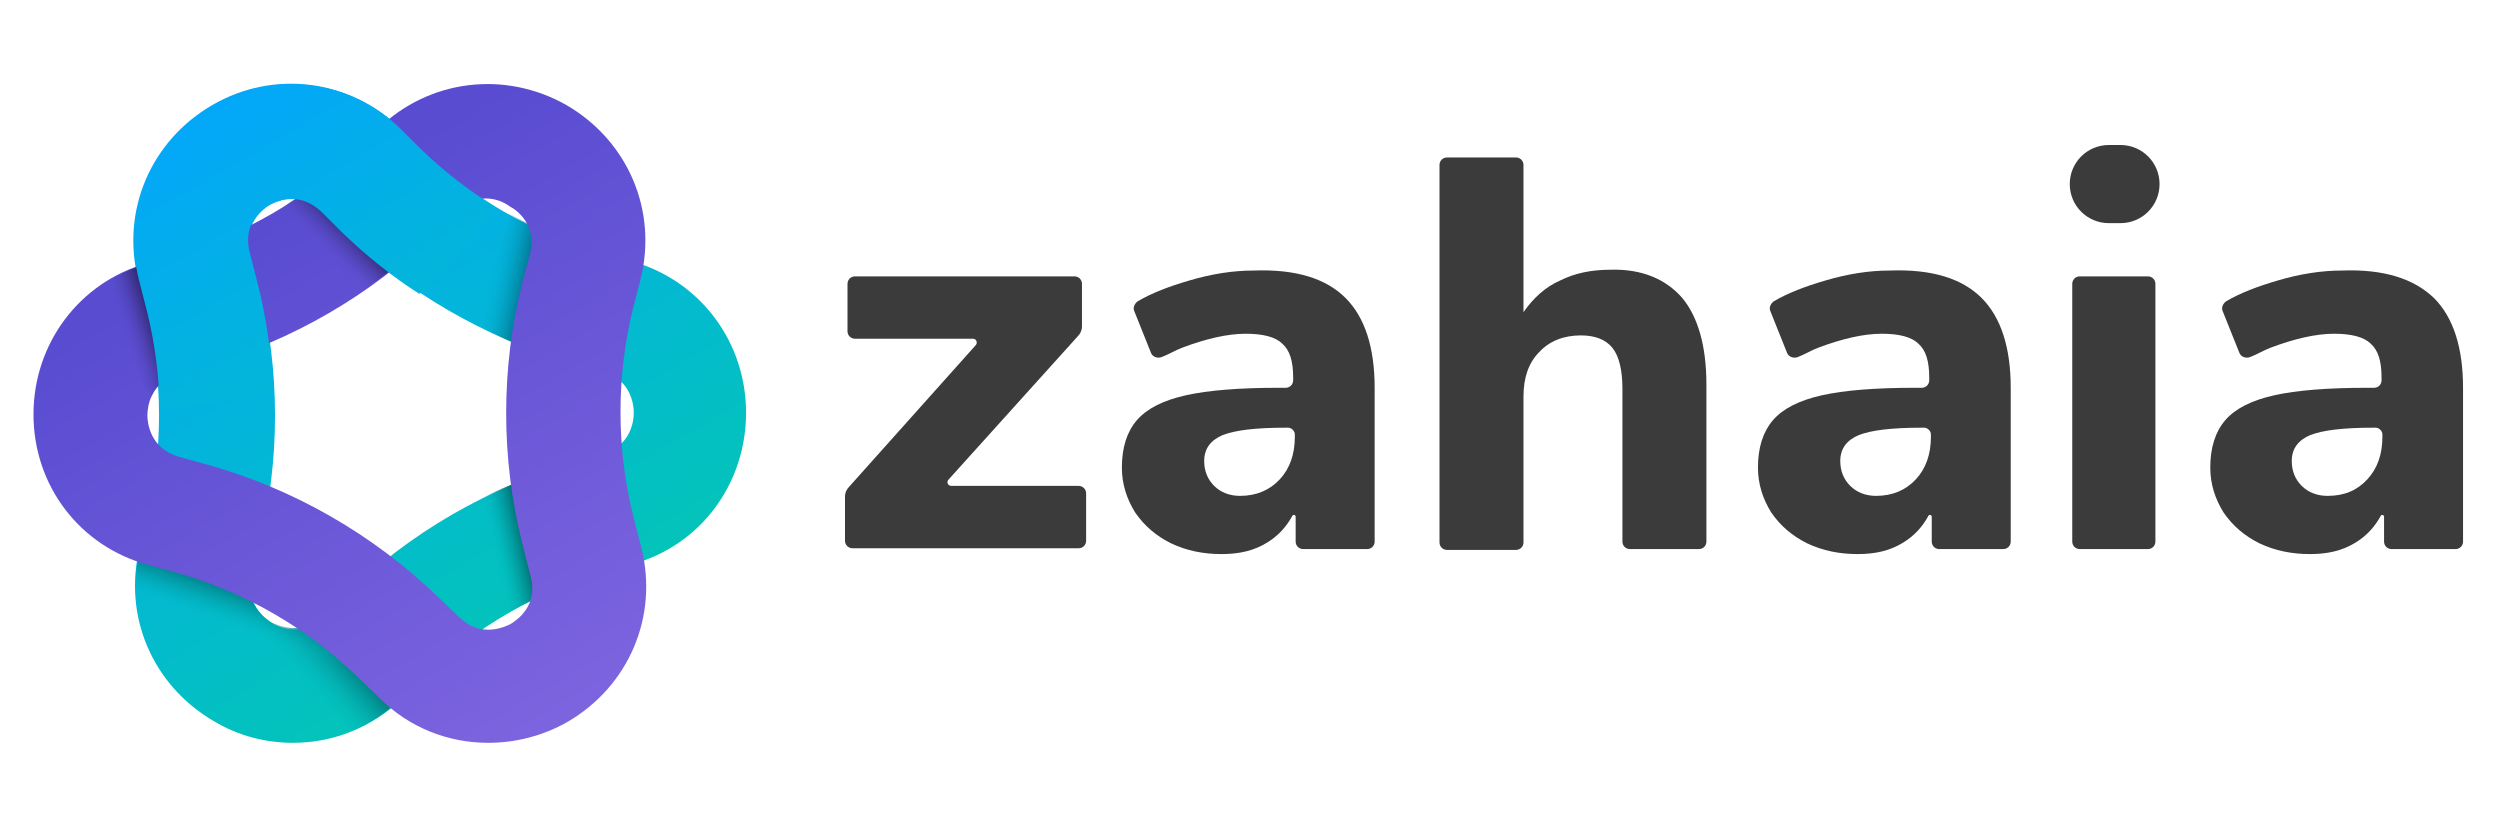
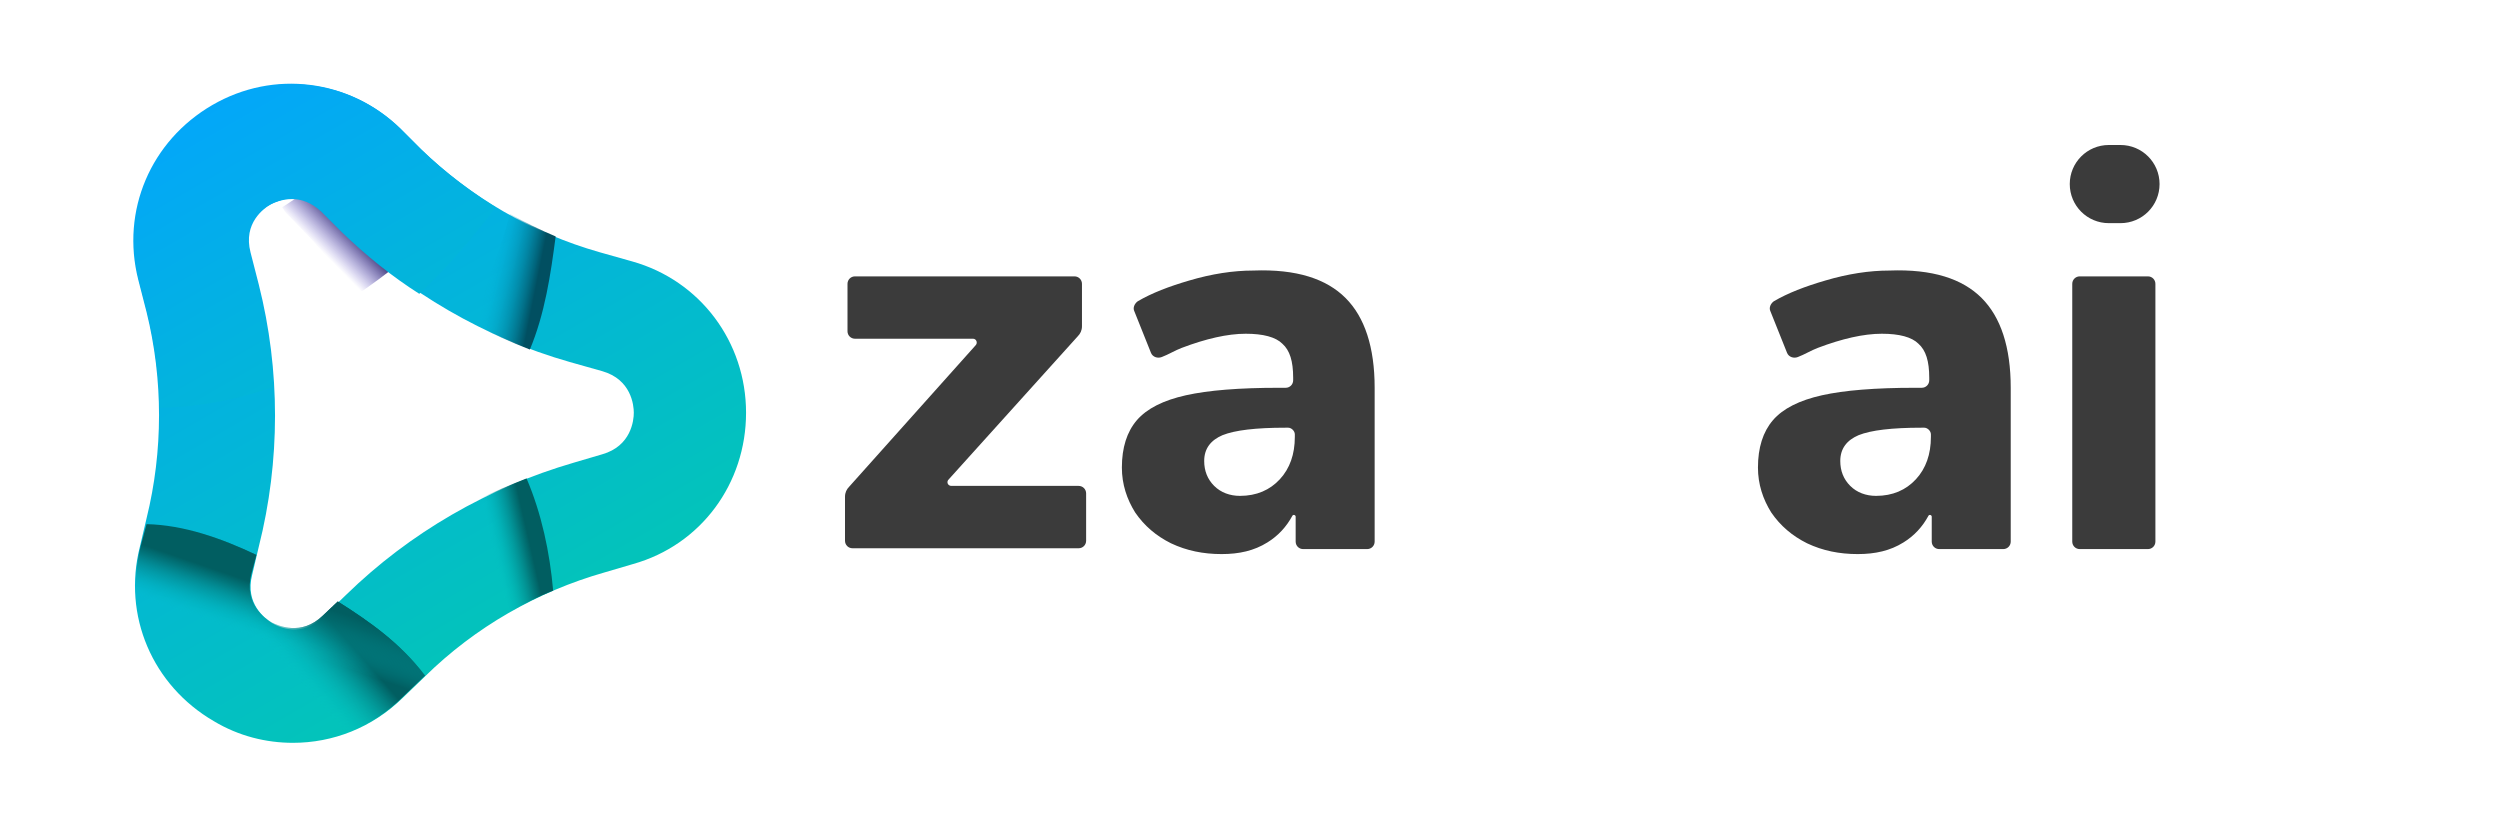
<svg xmlns="http://www.w3.org/2000/svg" fill="none" height="100%" overflow="visible" preserveAspectRatio="none" style="display: block;" viewBox="0 0 448 149" width="100%">
  <g id="zahaia_web 1">
    <g id="Group">
      <g id="Group_2">
        <path d="M52.488 133.114C47.72 133.114 42.803 131.922 38.333 129.24C27.307 122.833 21.943 110.317 25.072 97.95L26.264 92.884C29.244 80.815 29.244 68.001 26.264 55.932L24.774 50.121C21.645 37.754 27.009 25.238 38.035 18.831C49.061 12.424 62.62 14.212 71.709 23.003L75.434 26.728C84.374 35.37 95.4 41.777 107.469 45.204L113.28 46.843C125.498 50.27 133.693 61.296 133.693 73.961C133.693 86.626 125.647 97.652 113.429 101.079L108.363 102.569C96.294 105.996 85.119 112.403 76.179 121.194L72.156 125.068C66.643 130.432 59.64 133.114 52.488 133.114ZM44.889 45.204L46.379 51.015C50.253 66.362 50.253 82.603 46.379 97.95L45.187 103.016C43.846 108.231 47.571 110.913 48.763 111.658C49.955 112.403 54.127 114.34 58.001 110.466L62.024 106.592C73.497 95.417 87.503 87.371 102.85 82.901L107.916 81.411C113.131 79.921 113.578 75.302 113.578 73.961C113.578 72.62 113.131 68.001 107.916 66.511L102.105 64.872C86.907 60.551 72.901 52.356 61.577 41.479L57.852 37.754C53.978 34.029 49.806 35.966 48.614 36.562C47.273 37.307 43.548 39.989 44.889 45.204Z" fill="url(#paint0_linear_0_190)" id="Bottom_Tri_1_" />
        <path d="M60.534 107.784L57.852 110.317C53.978 114.042 49.806 112.105 48.614 111.509C47.422 110.764 43.697 108.231 45.038 102.867L45.932 99.44C39.674 96.46 32.969 94.076 26.264 93.927L25.221 97.801C22.092 110.168 27.456 122.684 38.482 129.091C42.952 131.624 47.869 132.965 52.637 132.965C59.789 132.965 66.792 130.283 72.156 124.919L76.179 121.045L76.03 120.896C71.709 115.234 66.196 111.36 60.534 107.784Z" fill="url(#paint1_linear_0_190)" id="Vector" />
        <path d="M60.534 107.784L57.852 110.317C53.978 114.042 49.806 112.105 48.614 111.509C47.422 110.764 43.697 108.231 45.038 102.867L45.932 99.44C39.674 96.46 32.969 94.076 26.264 93.927L25.221 97.801C22.092 110.168 27.456 122.684 38.482 129.091C42.952 131.624 47.869 132.965 52.637 132.965C59.789 132.965 66.792 130.283 72.156 124.919L76.179 121.045L76.03 120.896C71.709 115.234 66.196 111.36 60.534 107.784Z" fill="url(#paint2_linear_0_190)" id="Vector_2" />
        <path d="M85.566 89.606C87.801 96.162 88.397 103.314 91.526 109.572C93.91 108.231 96.443 106.89 99.125 105.847C98.529 98.993 97.039 91.99 94.357 85.732C91.377 86.924 88.397 88.116 85.566 89.606Z" fill="url(#paint3_linear_0_190)" id="Shadow3_1_" />
        <path d="M94.953 62.637C97.635 56.23 98.678 49.227 99.572 42.373C96.741 41.181 94.059 39.84 91.377 38.35C89.589 45.204 86.758 51.313 85.119 58.167C88.099 59.806 91.526 61.296 94.953 62.637Z" fill="url(#paint4_linear_0_190)" id="Shadow4_1_" />
-         <path d="M87.503 133.114C80.351 133.114 73.348 130.432 67.984 125.068L64.11 121.343C55.021 112.552 43.995 106.145 31.926 102.718L26.562 101.228C14.344 97.95 6 87.073 6 74.259C6 61.594 14.195 50.568 26.413 47.141L31.479 45.651C43.399 42.224 54.574 35.817 63.514 27.175L67.835 23.003C76.924 14.212 90.483 12.573 101.509 18.831C112.535 25.238 117.899 37.754 114.77 50.121L113.429 55.336C110.449 67.405 110.449 80.219 113.429 92.288L114.919 98.099C118.048 110.466 112.684 122.982 101.658 129.389C97.188 131.922 92.271 133.114 87.503 133.114ZM81.99 37.754L77.669 41.926C66.345 52.952 52.339 60.998 37.141 65.468L32.075 66.958C26.86 68.448 26.413 73.067 26.413 74.408C26.413 75.749 26.86 80.368 32.075 81.858L37.439 83.348C52.786 87.669 66.941 95.864 78.414 106.89L82.288 110.615C86.162 114.34 90.334 112.403 91.526 111.807C92.718 111.062 96.443 108.529 95.102 103.314L93.612 97.503C89.738 82.156 89.738 65.915 93.612 50.568L94.953 45.502C96.294 40.287 92.569 37.605 91.377 37.009C90.036 35.966 86.013 34.029 81.99 37.754Z" fill="url(#paint5_linear_0_190)" id="Top_Tri_1_" />
        <path d="M70.07 44.906C65.749 41.777 63.812 40.883 60.385 36.413C59.789 35.519 56.362 34.327 55.319 33.88C53.68 35.072 52.19 36.115 50.551 37.158C50.849 37.456 50.998 37.903 51.296 38.201C54.723 41.777 58.299 45.055 60.683 49.525C61.428 50.866 62.62 52.058 63.961 52.803C66.643 51.015 69.176 49.078 71.709 47.141C71.56 46.396 70.964 45.651 70.07 44.906Z" fill="url(#paint6_linear_0_190)" id="Shadow5_1_" />
-         <path d="M27.158 71.13C28.052 68.895 29.542 68.001 30.585 67.405C30.585 67.107 30.585 66.809 30.436 66.511C29.244 60.253 27.456 54.591 26.711 48.333C26.711 47.886 26.562 47.588 26.413 47.29C23.731 48.035 21.198 49.227 18.963 50.717C19.261 51.164 19.857 51.76 20.155 52.356C22.241 58.167 22.986 66.064 27.158 71.13Z" fill="url(#paint7_linear_0_190)" id="Shadow6_1_" />
        <path d="M46.23 51.015L44.74 45.204C43.399 39.989 47.124 37.307 48.316 36.711C48.912 36.413 50.402 35.668 52.339 35.668C53.978 35.668 55.766 36.264 57.554 37.903L61.279 41.628C65.6 45.8 70.219 49.525 75.136 52.654C80.053 48.035 84.672 42.671 88.844 37.158C84.076 34.178 79.606 30.751 75.583 26.877L71.858 23.152C62.769 14.212 49.21 12.573 38.184 18.98C27.158 25.387 21.794 37.903 24.923 50.27L26.413 56.081C27.754 61.594 28.499 67.405 28.648 73.067C35.949 72.918 42.654 71.577 48.912 69.342C48.614 63.084 47.72 56.975 46.23 51.015Z" fill="url(#paint8_linear_0_190)" id="OverTop_1_" />
      </g>
      <g id="Group_3">
        <path d="M170.496 87.073H193.293C194.038 87.073 194.634 87.669 194.634 88.414V96.907C194.634 97.652 194.038 98.248 193.293 98.248H152.765C152.02 98.248 151.424 97.652 151.424 96.907V89.01C151.424 88.265 151.722 87.669 152.169 87.222L174.817 61.892C175.264 61.445 174.966 60.7 174.37 60.7H153.212C152.467 60.7 151.871 60.104 151.871 59.359V50.866C151.871 50.121 152.467 49.525 153.212 49.525H192.548C193.293 49.525 193.889 50.121 193.889 50.866V58.465C193.889 59.21 193.591 59.806 193.144 60.253L169.9 86.03C169.602 86.477 169.9 87.073 170.496 87.073Z" fill="#3B3B3B" id="Vector_3" />
        <path d="M241.122 53.399C244.549 56.826 246.337 62.19 246.337 69.491V97.056C246.337 97.801 245.741 98.397 244.996 98.397H233.523C232.778 98.397 232.182 97.801 232.182 97.056V92.586C232.182 92.288 231.735 92.139 231.586 92.437C230.543 94.374 229.053 96.013 227.116 97.205C224.732 98.695 222.05 99.291 218.921 99.291C215.643 99.291 212.663 98.695 209.832 97.354C207.15 96.013 205.064 94.225 203.425 91.841C201.935 89.457 201.041 86.775 201.041 83.795C201.041 80.219 201.935 77.388 203.723 75.302C205.511 73.216 208.491 71.726 212.514 70.832C216.537 69.938 222.05 69.491 229.202 69.491H230.394C231.139 69.491 231.735 68.895 231.735 68.15V67.703C231.735 64.723 231.139 62.786 229.798 61.594C228.606 60.402 226.371 59.806 223.242 59.806C219.964 59.806 216.09 60.7 211.769 62.339C210.577 62.786 209.385 63.531 208.193 63.978C207.448 64.276 206.554 63.978 206.256 63.233L203.276 55.783C202.978 55.187 203.276 54.442 203.872 53.995C206.405 52.505 209.534 51.313 213.11 50.27C217.133 49.078 221.007 48.482 224.583 48.482C232.331 48.184 237.695 49.972 241.122 53.399ZM229.351 85.881C231.139 83.944 232.033 81.411 232.033 78.282V77.835C232.033 77.239 231.437 76.643 230.841 76.643H230.394C225.03 76.643 221.305 77.09 219.07 77.984C216.984 78.878 215.792 80.368 215.792 82.603C215.792 84.391 216.388 85.881 217.58 87.073C218.772 88.265 220.411 88.861 222.199 88.861C225.179 88.861 227.563 87.818 229.351 85.881Z" fill="#3B3B3B" id="Vector_4" />
        <path d="M355.107 53.399C358.534 56.826 360.322 62.19 360.322 69.491V97.056C360.322 97.801 359.726 98.397 358.981 98.397H347.508C346.763 98.397 346.167 97.801 346.167 97.056V92.586C346.167 92.288 345.72 92.139 345.571 92.437C344.528 94.374 343.038 96.013 341.101 97.205C338.717 98.695 336.035 99.291 332.906 99.291C329.628 99.291 326.648 98.695 323.817 97.354C321.135 96.013 319.049 94.225 317.41 91.841C315.92 89.457 315.026 86.775 315.026 83.795C315.026 80.219 315.92 77.388 317.708 75.302C319.496 73.216 322.476 71.726 326.499 70.832C330.522 69.938 336.035 69.491 343.187 69.491H344.379C345.124 69.491 345.72 68.895 345.72 68.15V67.703C345.72 64.723 345.124 62.786 343.783 61.594C342.591 60.402 340.356 59.806 337.227 59.806C333.949 59.806 330.075 60.7 325.754 62.339C324.562 62.786 323.37 63.531 322.178 63.978C321.433 64.276 320.539 63.978 320.241 63.233L317.261 55.783C316.963 55.187 317.261 54.442 317.857 53.995C320.39 52.505 323.519 51.313 327.095 50.27C331.118 49.078 334.992 48.482 338.568 48.482C346.316 48.184 351.68 49.972 355.107 53.399ZM343.336 85.881C345.124 83.944 346.018 81.411 346.018 78.282V77.835C346.018 77.239 345.422 76.643 344.826 76.643H344.379C339.015 76.643 335.29 77.09 333.055 77.984C330.969 78.878 329.777 80.368 329.777 82.603C329.777 84.391 330.373 85.881 331.565 87.073C332.757 88.265 334.396 88.861 336.184 88.861C339.164 88.861 341.548 87.818 343.336 85.881Z" fill="#3B3B3B" id="Vector_5" />
-         <path d="M436.163 53.399C439.59 56.826 441.378 62.19 441.378 69.491V97.056C441.378 97.801 440.782 98.397 440.037 98.397H428.564C427.819 98.397 427.223 97.801 427.223 97.056V92.586C427.223 92.288 426.776 92.139 426.627 92.437C425.584 94.374 424.094 96.013 422.157 97.205C419.773 98.695 417.091 99.291 413.962 99.291C410.684 99.291 407.704 98.695 404.873 97.354C402.191 96.013 400.105 94.225 398.466 91.841C396.976 89.457 396.082 86.775 396.082 83.795C396.082 80.219 396.976 77.388 398.764 75.302C400.552 73.216 403.532 71.726 407.555 70.832C411.578 69.938 417.091 69.491 424.243 69.491H425.435C426.18 69.491 426.776 68.895 426.776 68.15V67.703C426.776 64.723 426.18 62.786 424.839 61.594C423.647 60.402 421.412 59.806 418.283 59.806C415.005 59.806 411.131 60.7 406.81 62.339C405.618 62.786 404.426 63.531 403.234 63.978C402.489 64.276 401.595 63.978 401.297 63.233L398.317 55.783C398.019 55.187 398.317 54.442 398.913 53.995C401.446 52.505 404.575 51.313 408.151 50.27C412.174 49.078 416.048 48.482 419.624 48.482C427.223 48.184 432.587 49.972 436.163 53.399ZM424.243 85.881C426.031 83.944 426.925 81.411 426.925 78.282V77.835C426.925 77.239 426.329 76.643 425.733 76.643H425.286C419.922 76.643 416.197 77.09 413.962 77.984C411.876 78.878 410.684 80.368 410.684 82.603C410.684 84.391 411.28 85.881 412.472 87.073C413.664 88.265 415.303 88.861 417.091 88.861C420.22 88.861 422.455 87.818 424.243 85.881Z" fill="#3B3B3B" id="Vector_6" />
-         <path d="M301.467 53.399C304.298 56.826 305.788 62.041 305.788 68.895V97.056C305.788 97.801 305.192 98.397 304.447 98.397H292.08C291.335 98.397 290.739 97.801 290.739 97.056V69.64C290.739 66.362 290.143 63.829 288.951 62.339C287.759 60.849 285.822 60.104 283.289 60.104C280.16 60.104 277.627 61.147 275.839 63.084C273.902 65.021 273.008 67.703 273.008 71.13V97.205C273.008 97.95 272.412 98.546 271.667 98.546H259.3C258.555 98.546 257.959 97.95 257.959 97.205V29.559C257.959 28.814 258.555 28.218 259.3 28.218H271.667C272.412 28.218 273.008 28.814 273.008 29.559V55.932C274.796 53.399 276.882 51.462 279.564 50.27C282.246 48.929 285.226 48.333 288.653 48.333C294.166 48.184 298.487 49.972 301.467 53.399Z" fill="#3B3B3B" id="Vector_7" />
        <path d="M377.904 25.983H379.99C383.864 25.983 386.993 29.112 386.993 32.986C386.993 36.86 383.864 39.989 379.99 39.989H377.904C374.03 39.989 370.901 36.86 370.901 32.986C370.901 29.112 374.03 25.983 377.904 25.983ZM371.348 97.056V50.866C371.348 50.121 371.944 49.525 372.689 49.525H384.907C385.652 49.525 386.248 50.121 386.248 50.866V97.056C386.248 97.801 385.652 98.397 384.907 98.397H372.689C371.944 98.397 371.348 97.801 371.348 97.056Z" fill="#3B3B3B" id="Vector_8" />
      </g>
    </g>
  </g>
  <defs>
    <linearGradient gradientUnits="userSpaceOnUse" id="paint0_linear_0_190" x1="37.992" x2="99.588" y1="18.633" y2="124.769">
      <stop offset="2.49653e-07" stop-color="#03A7F9" />
      <stop offset="1" stop-color="#03C7B2" />
    </linearGradient>
    <linearGradient gradientUnits="userSpaceOnUse" id="paint1_linear_0_190" x1="40.981" x2="53.962" y1="116.784" y2="105.37">
      <stop offset="0.352" stop-color="#02BFC5" stop-opacity="0" />
      <stop offset="0.437" stop-color="#02B2B8" stop-opacity="0.13" />
      <stop offset="1" stop-color="#015E61" />
    </linearGradient>
    <linearGradient gradientUnits="userSpaceOnUse" id="paint2_linear_0_190" x1="47.25" x2="52.134" y1="118.943" y2="104.756">
      <stop offset="0.27" stop-color="#02BFC5" stop-opacity="0" />
      <stop offset="0.29" stop-color="#02BBC1" stop-opacity="0.034" />
      <stop offset="0.56" stop-color="#01898D" stop-opacity="0.479" />
      <stop offset="0.764" stop-color="#016A6D" stop-opacity="0.815" />
      <stop offset="0.876" stop-color="#015E61" />
    </linearGradient>
    <linearGradient gradientUnits="userSpaceOnUse" id="paint3_linear_0_190" x1="86.629" x2="94.903" y1="99.111" y2="97.209">
      <stop offset="0.199" stop-color="#02BFC5" stop-opacity="0" />
      <stop offset="0.226" stop-color="#02BBC1" stop-opacity="0.034" />
      <stop offset="0.583" stop-color="#01898D" stop-opacity="0.479" />
      <stop offset="0.852" stop-color="#016A6D" stop-opacity="0.815" />
      <stop offset="1" stop-color="#015E61" />
    </linearGradient>
    <linearGradient gradientUnits="userSpaceOnUse" id="paint4_linear_0_190" x1="84.058" x2="96.157" y1="48.642" y2="51.077">
      <stop offset="0.287" stop-color="#03B3DE" stop-opacity="0" />
      <stop offset="1" stop-color="#014F61" />
    </linearGradient>
    <linearGradient gradientUnits="userSpaceOnUse" id="paint5_linear_0_190" x1="101.832" x2="49.266" y1="129.542" y2="38.855">
      <stop stop-color="#7D64DF" />
      <stop offset="1" stop-color="#594CD1" />
    </linearGradient>
    <linearGradient gradientUnits="userSpaceOnUse" id="paint6_linear_0_190" x1="57.135" x2="62.977" y1="46.254" y2="40.514">
      <stop offset="0.147" stop-color="#5D4FD2" stop-opacity="0" />
      <stop offset="1" stop-color="#2B2461" />
    </linearGradient>
    <linearGradient gradientUnits="userSpaceOnUse" id="paint7_linear_0_190" x1="20.872" x2="28.303" y1="60.964" y2="58.687">
      <stop offset="0.167" stop-color="#5B4DD2" stop-opacity="0" />
      <stop offset="0.216" stop-color="#584ACB" stop-opacity="0.058" />
      <stop offset="0.752" stop-color="#372E7F" stop-opacity="0.703" />
      <stop offset="1" stop-color="#2A2361" />
    </linearGradient>
    <linearGradient gradientUnits="userSpaceOnUse" id="paint8_linear_0_190" x1="37.758" x2="90.926" y1="18.483" y2="110.775">
      <stop offset="2.49653e-07" stop-color="#03A7F9" />
      <stop offset="1" stop-color="#03C7B2" />
    </linearGradient>
  </defs>
</svg>